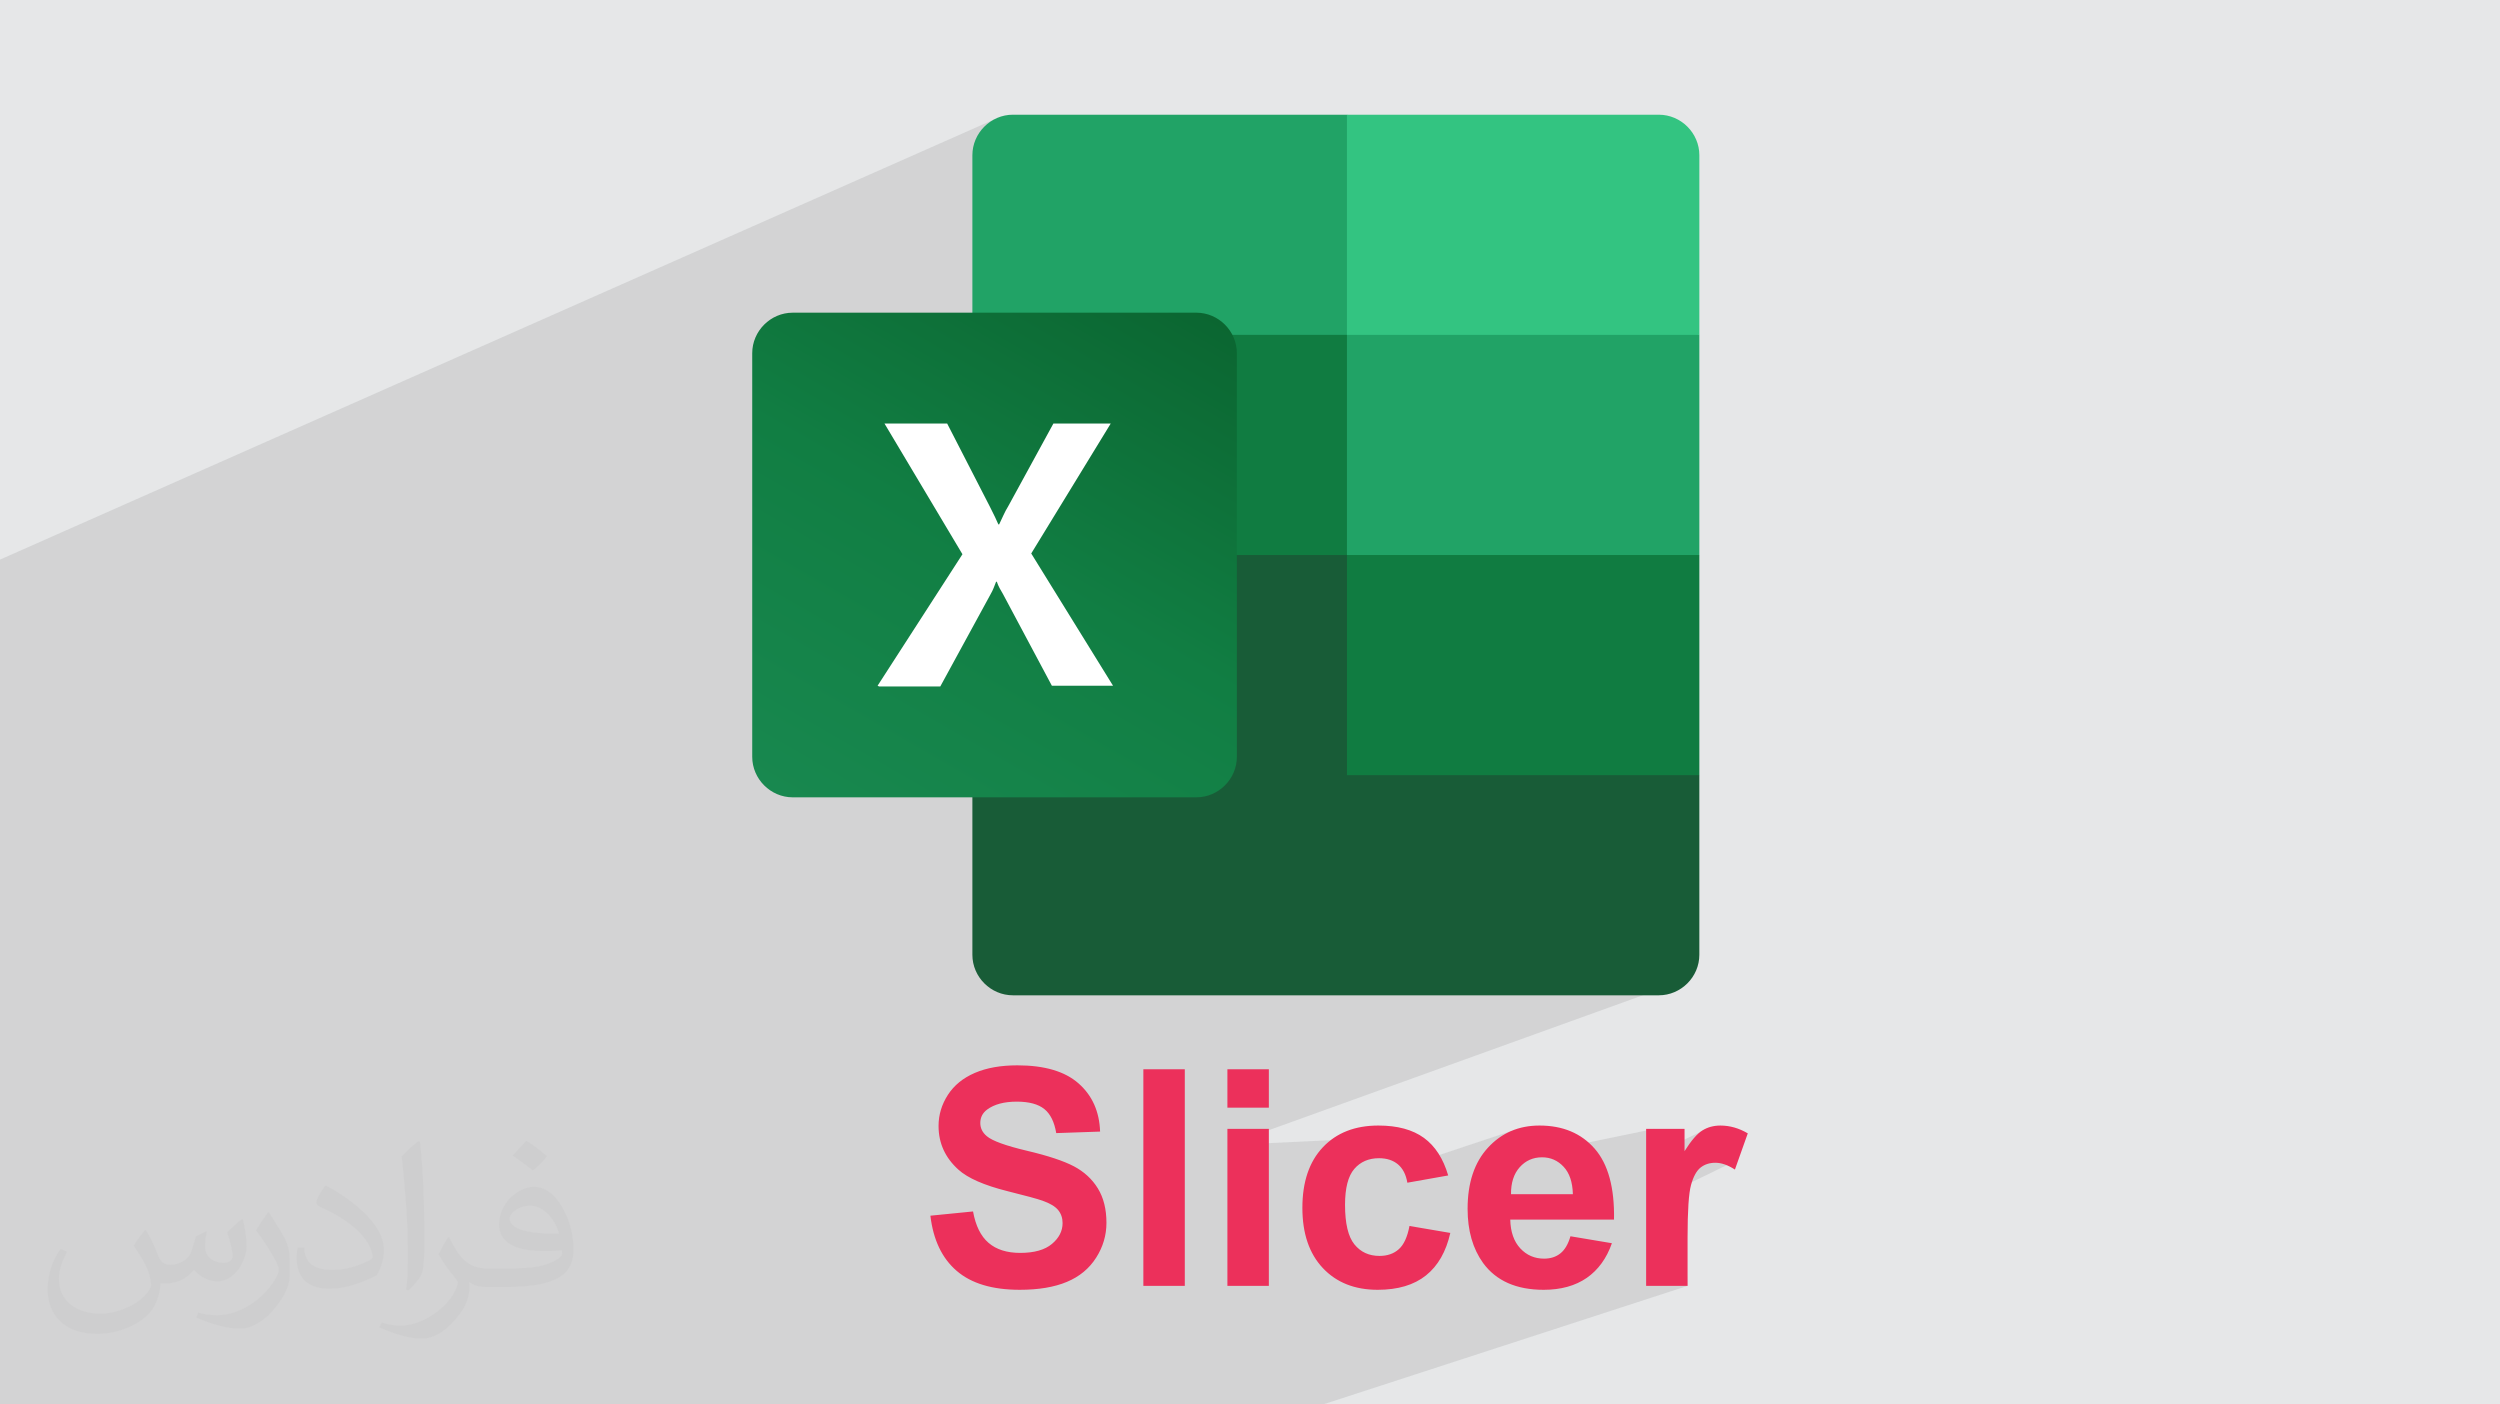
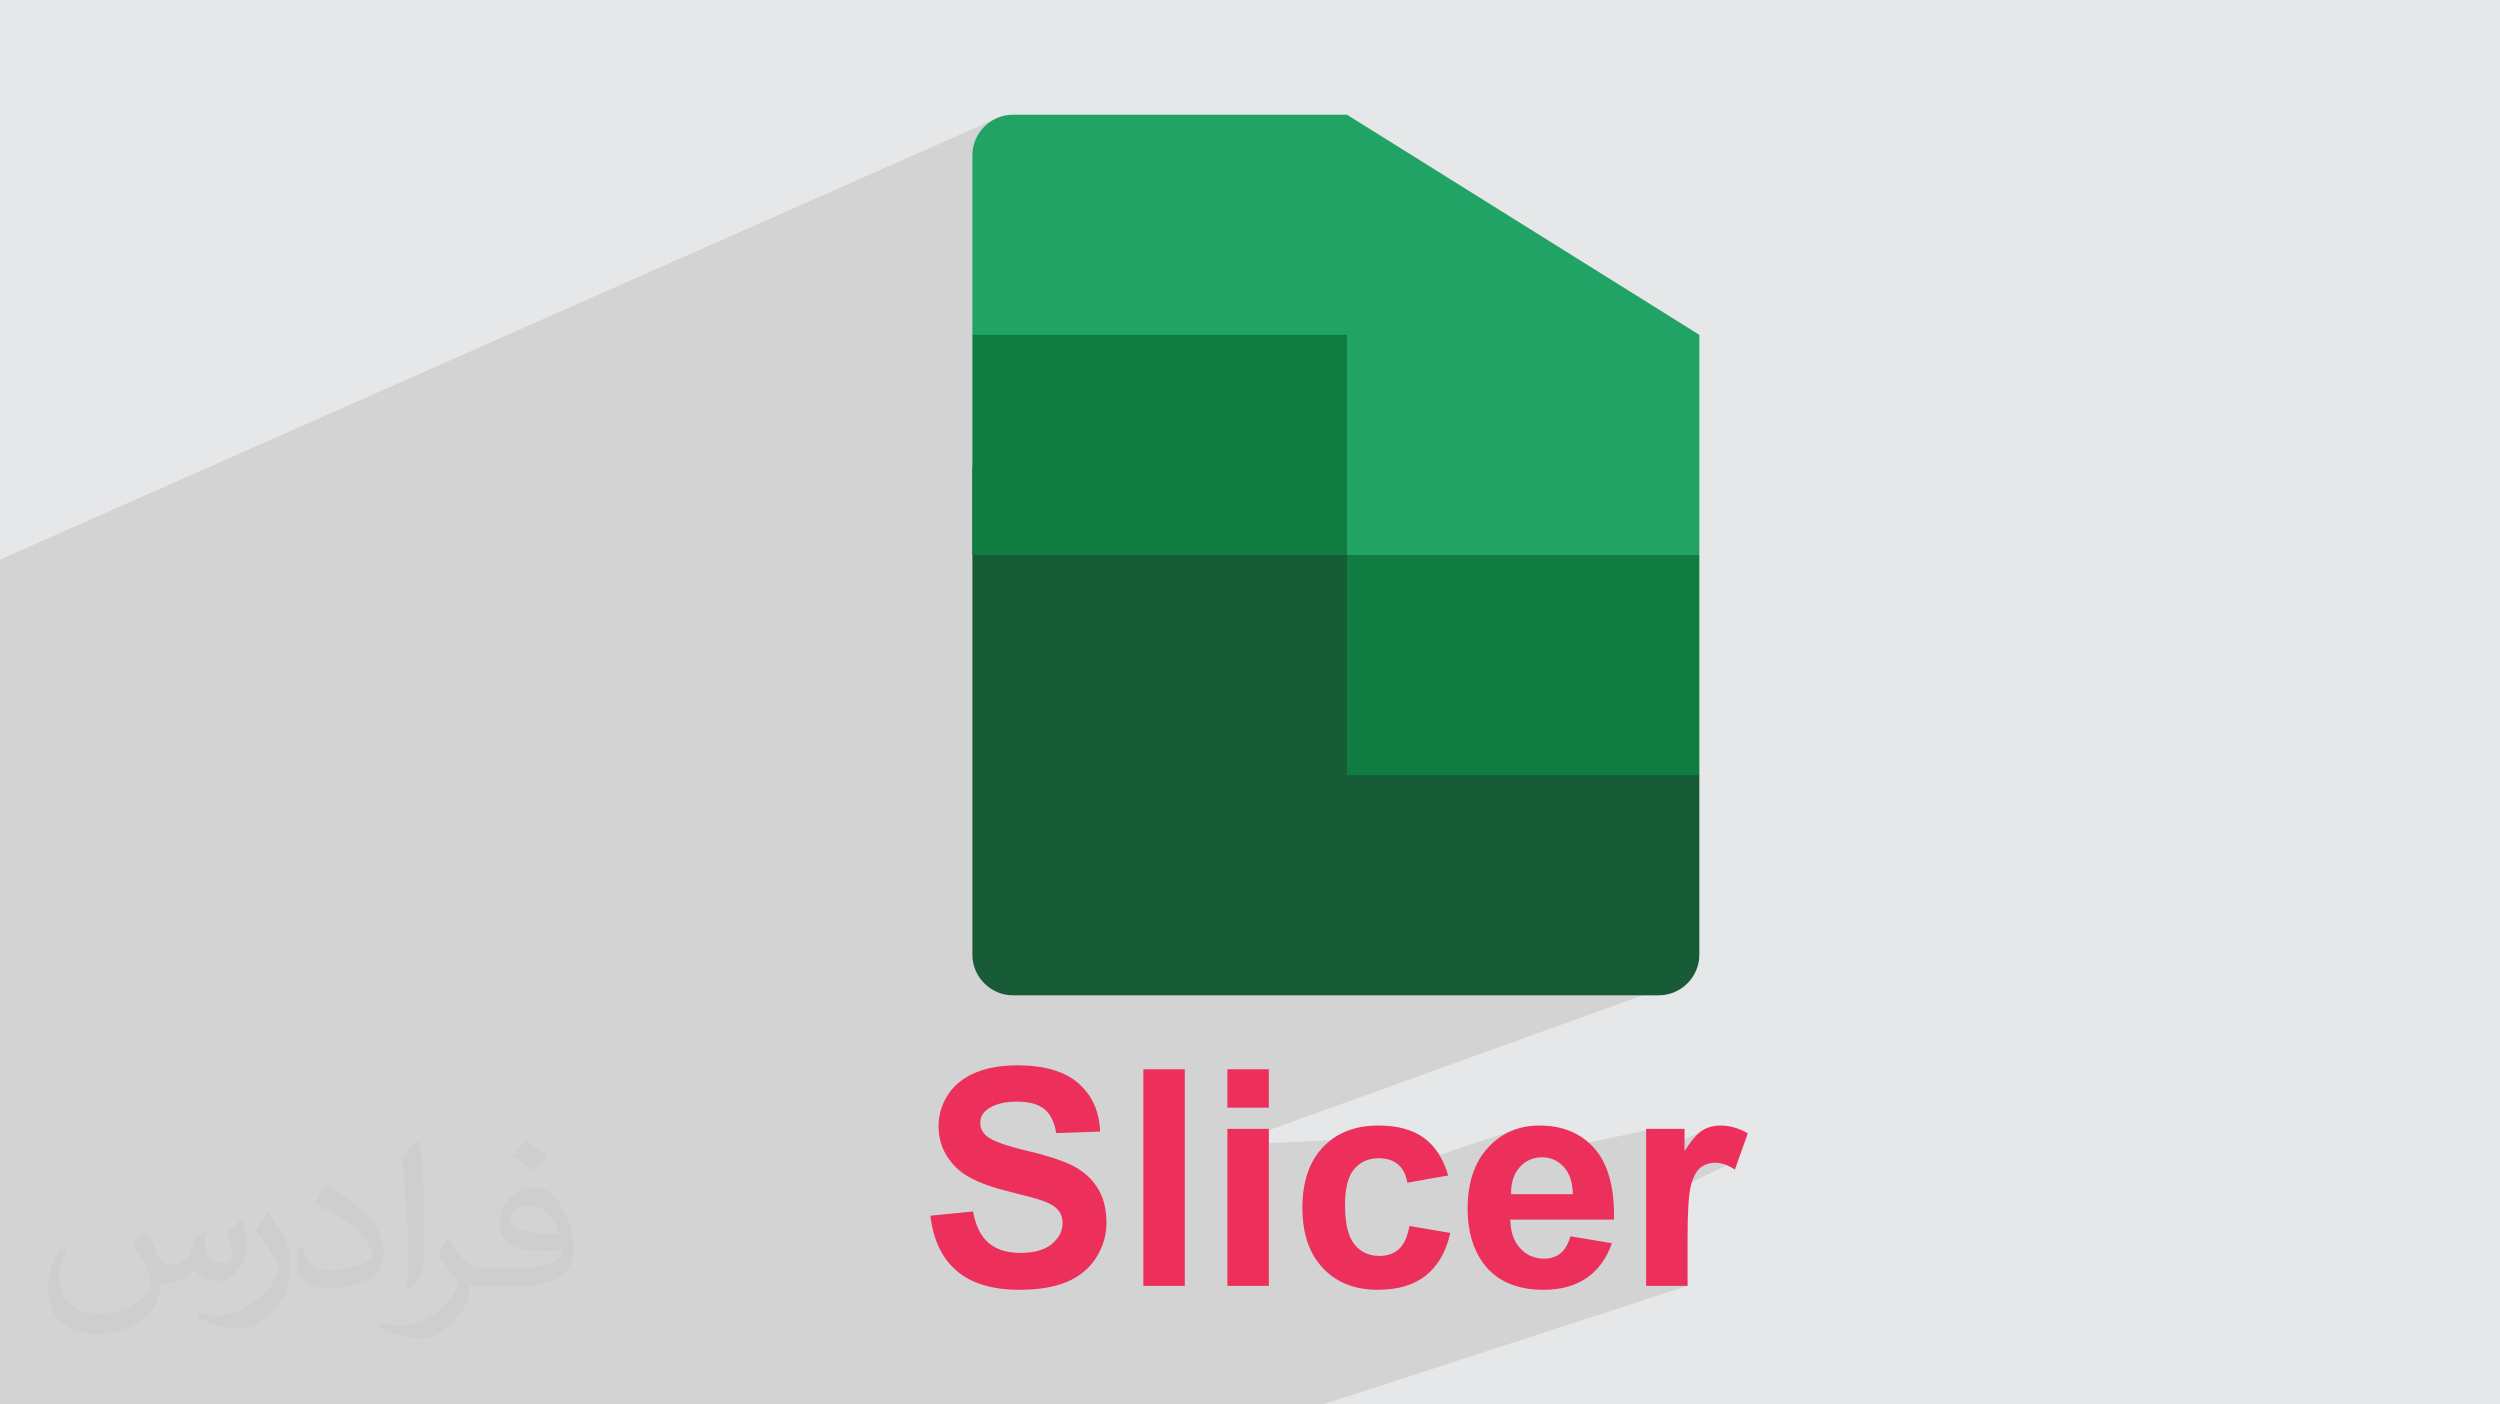
<svg xmlns="http://www.w3.org/2000/svg" xml:space="preserve" width="94.192mm" height="52.917mm" version="1.1" style="shape-rendering:geometricPrecision; text-rendering:geometricPrecision; image-rendering:optimizeQuality; fill-rule:evenodd; clip-rule:evenodd" viewBox="0 0 9404.92 5283.66">
  <defs>
    <style type="text/css">
   
    .fil5 {fill:#107C41}
    .fil3 {fill:#185C37}
    .fil4 {fill:#21A366}
    .fil8 {fill:#33C481}
    .fil7 {fill:white}
    .fil9 {fill:#EC305B;fill-rule:nonzero}
    .fil2 {fill:#373435;fill-opacity:0.031}
    .fil1 {fill:#2B2A29;fill-opacity:0.102}
    .fil0 {fill:#E6E7E8}
    .fil6 {fill:url(#id0)}
   
  </style>
    <linearGradient id="id0" gradientUnits="userSpaceOnUse" x1="3141.29" y1="3114.91" x2="4328.8" y2="1053.45">
      <stop offset="0" style="stop-opacity:1; stop-color:#18884F" />
      <stop offset="0.502" style="stop-opacity:1; stop-color:#117E43" />
      <stop offset="1" style="stop-opacity:1; stop-color:#0B6631" />
    </linearGradient>
  </defs>
  <g id="Layer_x0020_1">
    <polygon class="fil0" points="-0,0 9404.92,0 9404.92,5283.66 -0,5283.66 " />
    <polygon class="fil1" points="6002.42,3182.01 6366.4,3677.12 4617.45,4307.88 5078.23,4285.73 5368.53,4360.31 5684.43,4255.04 5903.97,4312.54 6223.01,4246.76 6290.04,4309.86 6436.9,4238.63 6524.26,4369.44 6328.32,4464.7 6348.6,4837.41 4976.52,5283.66 -0,5283.66 -0,2105.19 3738.17,450.05 " />
    <path class="fil2" d="M548.54 4627.69c17.95,27.21 29.6,53.36 40.96,82.43 8.45,16.91 12.93,48.09 52.57,48.09 11.61,0 28.28,-3.42 43.06,-11.61 16.63,-8.73 29.32,-21.94 35.94,-42l15.85 -53.36 38.57 -19.02 2.64 2.64c-5.27,20.09 -6.59,39.36 -6.59,54.43 0,44.63 38.57,61.56 69.22,61.56 17.95,0 34.09,-8.73 34.09,-25.11 0,-21.13 -8.98,-57.06 -20.62,-89.29 17.95,-17.95 35.94,-35.94 56.53,-50.47l3.17 1.6c8.98,38.04 14,75.56 14,100.66 0,24.57 -10.83,51.79 -19.81,69.49 -18.49,34.87 -51.25,62.62 -90.87,62.62 -30.1,0 -63.65,-15.07 -86.66,-43.06l-1.32 0c-21.66,26.96 -55.22,51.25 -108.86,51.25l-16.63 0c-2.64,35.41 -10.29,60.49 -21.94,82.95 -31.95,62.34 -126.81,106.47 -216.1,106.47 -124.17,0 -186.51,-71.59 -186.51,-166.96 0,-58.91 19.27,-113.6 48.88,-152.42l24.29 10.04c-18.49,35.41 -30.91,68.68 -30.91,101.45 0,89.29 72.66,131.83 156.4,131.83 77.68,0 173.83,-49.41 191.28,-106.72 -6.59,-62.62 -30.1,-91.93 -66.04,-148.99 10.83,-19.02 24.83,-38.04 42.28,-58.38l3.17 0 0 0 0 0 -0.02 -0.09zm1432.13 -336.04c26.15,16.39 51.79,35.66 76.87,57.85 -14,19.81 -31.45,37.79 -53.11,53.64 -25.11,-20.34 -50.19,-37.79 -75.84,-56.27 17.42,-19.55 34.62,-38.29 52.04,-55.22l0 0 0 0 0 0 0 0 0 0 0.03 0zm13.47 244.11c-42.28,0 -76.87,27.75 -76.87,48.34 0,44.13 84.53,57.85 185.72,57.31 -12.68,-51.79 -57.06,-105.68 -108.86,-105.68l0.01 0.03zm-94.86 236.19c54.96,0 103.04,-1.6 139.74,-10.83 40.96,-10.29 75.56,-30.91 75.56,-45.17 0,-3.7 0,-8.19 -1.32,-11.89 -22.98,2.11 -49.41,2.11 -72.38,2.11 -74.49,0 -131.55,-16.91 -154.02,-58.66 -5.55,-11.61 -9.51,-24.57 -9.51,-39.36 0,-40.43 17.42,-79.79 48.09,-107 25.61,-22.45 53.89,-36.44 82.67,-36.44 52.04,0 93.51,41.75 122.57,107.54 15.85,35.94 26.68,77.4 26.68,129.72 0,34.87 -9.51,64.19 -31.17,85.85 -40.43,39.11 -114.92,53.89 -229.04,53.89l-51.79 0 0 0 -13.47 0c-28.28,0 -48.62,-5.02 -64.72,-17.42l-2.64 0c0.79,6.59 1.32,12.93 1.32,19.02 0,25.61 -8.45,58.38 -25.61,84.53 -50.72,75.3 -105.68,108.04 -153.24,108.04 -48.09,0 -107,-18.49 -160.11,-42.54l9.51 -18.49c17.17,7.13 40.96,11.89 73.7,11.89 85.85,0 198.66,-82.43 212.66,-163 -3.17,-6.59 -8.98,-15.32 -17.17,-24.57 -25.11,-29.85 -40.96,-54.68 -55.75,-80.83 12.68,-25.11 24.29,-45.17 35.13,-63.4l4.49 -0.53c36.72,74.77 69.99,117.55 144.23,117.55l11.61 0 0 0 53.89 0 0 0 0 0 0 0 0 0 0 0 0.09 0.01zm-371.98 79c6.34,-34.34 6.87,-72.91 6.87,-108.86l0 -53.36c0,-99.6 -12.68,-244.36 -22.98,-338.68 17.95,-19.27 43.06,-42 62.87,-57.31l5.81 1.6c13.47,118.62 16.63,256 16.63,383.06 0,33.3 -1.32,65.79 -4.49,89.55 -1.85,30.1 -19.27,52.83 -56.53,87.7l-8.19 -3.7zm-382.8 -157.19c1.85,46.77 24.83,83.49 105.15,83.49 49.93,0 92.19,-12.93 138.96,-35.13 8.45,-3.7 12.93,-8.73 12.93,-12.93 0,-29.32 -22.45,-68.15 -60.23,-103.55 -36.72,-33.3 -85.34,-62.62 -130.76,-82.18 -15.6,-6.59 -20.62,-13.47 -20.62,-20.09 0,-13.47 17.95,-41.75 32.77,-62.09l5.02 -0.53c52.04,27.21 110.17,67.64 153.24,112.53 39.11,41.47 63.4,83.49 63.4,129.19 0,33.81 -10.29,65.51 -26.96,95.11 -57.06,28.79 -117.83,50.72 -178.06,50.72 -73.17,0 -123.1,-34.34 -123.1,-114.92 0,-8.73 0,-22.19 3.17,-39.64l25.11 0 0 0 0 0 0 0 0 0 0 0 -0.02 0zm-132.37 -132.9l45.45 73.45c16.63,27.21 32.23,56.81 32.23,103.55l0 59.7c0,48.34 -30.91,100.13 -80.83,151.38 -39.11,34.62 -73.7,49.41 -105.68,49.41 -47.55,0 -101.98,-14.79 -164.85,-41.75l7.13 -18.49c19.81,5.27 42.79,9.77 71.06,9.77 90.36,-0.53 182.8,-66.57 225.08,-147.15 5.02,-9.26 6.87,-17.95 6.87,-24.04 0,-9.26 -5.02,-19.55 -8.98,-28.79 -22.98,-43.31 -48.62,-82.95 -76.87,-119.68 14.79,-23.25 29.6,-45.7 45.7,-67.9l3.7 0.53 0 0 0 0 0 0 0 0 0 0 -0.02 0.01z" />
    <g id="_2093317406432">
      <g>
        <path class="fil3" d="M5067.18 2004.51l-1409.11 -247.33 0 1834.73c0,83.38 69.01,152.4 152.4,152.4l0 0 2430 0c83.39,0 152.4,-69.02 152.4,-152.4l0 0 0 -675.8 -1325.71 -911.63 0.03 0 0 0 -0.01 0.02z" />
        <path class="fil4" d="M5067.18 431.5l-1256.71 0c-83.39,0 -152.4,69.01 -152.4,152.4 0,0 0,0 0,0l0 675.8 1409.11 828.24 744.81 247.33 580.91 -247.33 0 -828.24 -1325.72 -828.23 0 0 0 0.03z" />
        <polygon class="fil5" points="3658.05,1259.69 5067.18,1259.69 5067.18,2087.94 3658.05,2087.94 " />
-         <path class="fil6" d="M2982.25 1176.3l1518.4 0c83.4,0 152.4,69.02 152.4,152.4l0 1518.42c0,83.37 -69,152.4 -152.4,152.4l-1518.4 0c-83.39,0 -152.4,-69.03 -152.4,-152.4l0 -1518.42c0,-83.38 69.01,-152.4 152.4,-152.4z" />
-         <path class="fil7" d="M3301.47 2579.67l319.22 -494.65 -293.33 -491.76 235.81 0 161.04 313.46c14.38,28.77 25.88,51.76 31.63,66.13l2.87 0c11.51,-23 20.13,-46 34.52,-69l169.64 -310.59 215.7 0 -299.09 488.88 307.71 497.53 -230.08 0 -184.03 -345.1c-8.63,-14.38 -17.24,-28.76 -23,-46.01l-2.88 0c-5.76,14.38 -11.5,31.63 -20.14,46.01l-189.78 347.97 -230.07 0 -5.75 -2.88z" />
-         <path class="fil8" d="M6240.5 431.5l-1173.32 0 0 828.22 1325.72 0 0 -675.79c0,-83.39 -69.02,-152.4 -152.4,-152.4l0 0 0 0 0 -0.03z" />
        <polygon class="fil5" points="5067.18,2087.94 6392.91,2087.94 6392.91,2916.14 5067.18,2916.14 " />
      </g>
      <path class="fil9" d="M3500.07 4573.38l160.47 -15.94c9.68,53.69 29.03,92.95 58.43,118.17 29.39,25.23 69.04,37.74 118.92,37.74 52.73,0 92.56,-11.19 119.3,-33.57 26.75,-22.38 40.22,-48.56 40.22,-78.53 0,-19.34 -5.69,-35.66 -16.88,-49.31 -11.19,-13.47 -30.91,-25.23 -58.99,-35.09 -19.16,-6.83 -62.78,-18.6 -131.06,-35.67 -87.83,-22.01 -149.46,-48.94 -184.94,-80.99 -49.88,-44.96 -74.73,-99.78 -74.73,-164.45 0,-41.54 11.76,-80.62 35.09,-116.84 23.52,-36.23 57.28,-63.72 101.48,-82.69 44.19,-18.97 97.3,-28.45 159.9,-28.45 101.86,0 178.67,22.57 230.08,67.9 51.58,45.33 78.52,105.65 81.18,181.34l-165.02 5.68c-7.02,-42.1 -22,-72.26 -44.95,-90.65 -22.95,-18.4 -57.47,-27.7 -103.37,-27.7 -47.42,0 -84.59,9.87 -111.34,29.59 -17.25,12.71 -25.98,29.59 -25.98,50.84 0,19.34 8.16,35.84 24.47,49.5 20.67,17.64 70.93,35.86 150.78,54.82 79.86,18.78 138.85,38.51 176.97,58.61 38.31,20.29 68.28,47.8 89.9,82.88 21.63,35.1 32.43,78.34 32.43,129.74 0,46.65 -12.89,90.46 -38.88,131.25 -25.99,40.78 -62.6,71.12 -110,90.85 -47.43,19.91 -106.61,29.77 -177.35,29.77 -102.99,0 -182.09,-23.7 -237.29,-71.32 -55.19,-47.41 -88,-116.64 -98.82,-207.5zm801.2 264.03l0 -814.84 155.9 0 0 814.84 -155.9 0zm316.18 -670.32l0 -144.52 155.91 0 0 144.52 -155.91 0zm0 670.32l0 -590.65 155.91 0 0 590.65 -155.91 0zm830.58 -415.39l-153.63 27.31c-5.12,-30.53 -16.88,-53.48 -35.29,-69.04 -18.39,-15.37 -42.11,-23.14 -71.31,-23.14 -38.89,0 -69.98,13.47 -93.13,40.41 -23.13,26.93 -34.71,71.88 -34.71,135.05 0,70.18 11.76,119.68 35.28,148.7 23.51,29.02 55.01,43.43 94.46,43.43 29.59,0 53.86,-8.54 72.65,-25.41 18.96,-16.88 32.24,-45.91 40.02,-87.26l153.64 26.17c-15.94,70.56 -46.47,123.86 -91.62,159.91 -45.14,36.04 -105.65,54.05 -181.7,54.05 -86.11,0 -154.96,-27.31 -206.18,-81.75 -51.4,-54.63 -77,-130.12 -77,-226.67 0,-97.67 25.79,-173.55 77.19,-227.98 51.4,-54.44 121.02,-81.56 208.83,-81.56 71.69,0 128.79,15.55 171.28,46.47 42.29,30.91 72.64,77.96 91.22,141.31zm459.96 228.75l155.91 26.17c-19.92,57.09 -51.59,100.53 -94.65,130.49 -43.24,29.78 -97.31,44.76 -161.98,44.76 -102.61,0 -178.67,-33.57 -227.81,-100.71 -38.88,-53.88 -58.41,-121.78 -58.41,-203.9 0,-97.88 25.6,-174.7 76.62,-230.08 51.02,-55.57 115.69,-83.26 193.85,-83.26 87.64,0 156.86,29.02 207.7,87.07 50.64,58.03 74.92,146.99 72.64,266.87l-390.34 0c1.13,46.28 13.66,82.32 37.74,108.12 23.89,25.79 53.86,38.68 89.52,38.68 24.47,0 44.95,-6.63 61.46,-19.91 16.68,-13.28 29.21,-34.71 37.74,-64.29zm9.11 -158.19c-1.14,-45.34 -12.71,-79.86 -34.91,-103.37 -22.19,-23.7 -49.12,-35.47 -80.99,-35.47 -33.95,0 -62.02,12.51 -84.21,37.36 -22.2,24.85 -33,58.79 -32.62,101.48l232.73 0zm431.5 344.83l-155.9 0 0 -590.65 144.53 0 0 83.83c24.84,-39.64 47.23,-65.63 67.15,-77.95 19.91,-12.33 42.48,-18.4 67.71,-18.4 35.67,0 69.99,9.87 102.99,29.4l-48.37 136.19c-26.37,-17.07 -50.83,-25.6 -73.41,-25.6 -22,0 -40.59,6.06 -55.76,18 -15.18,12.15 -27.13,33.77 -35.86,65.26 -8.73,31.47 -13.09,97.48 -13.09,197.83l0 182.08z" />
    </g>
  </g>
</svg>